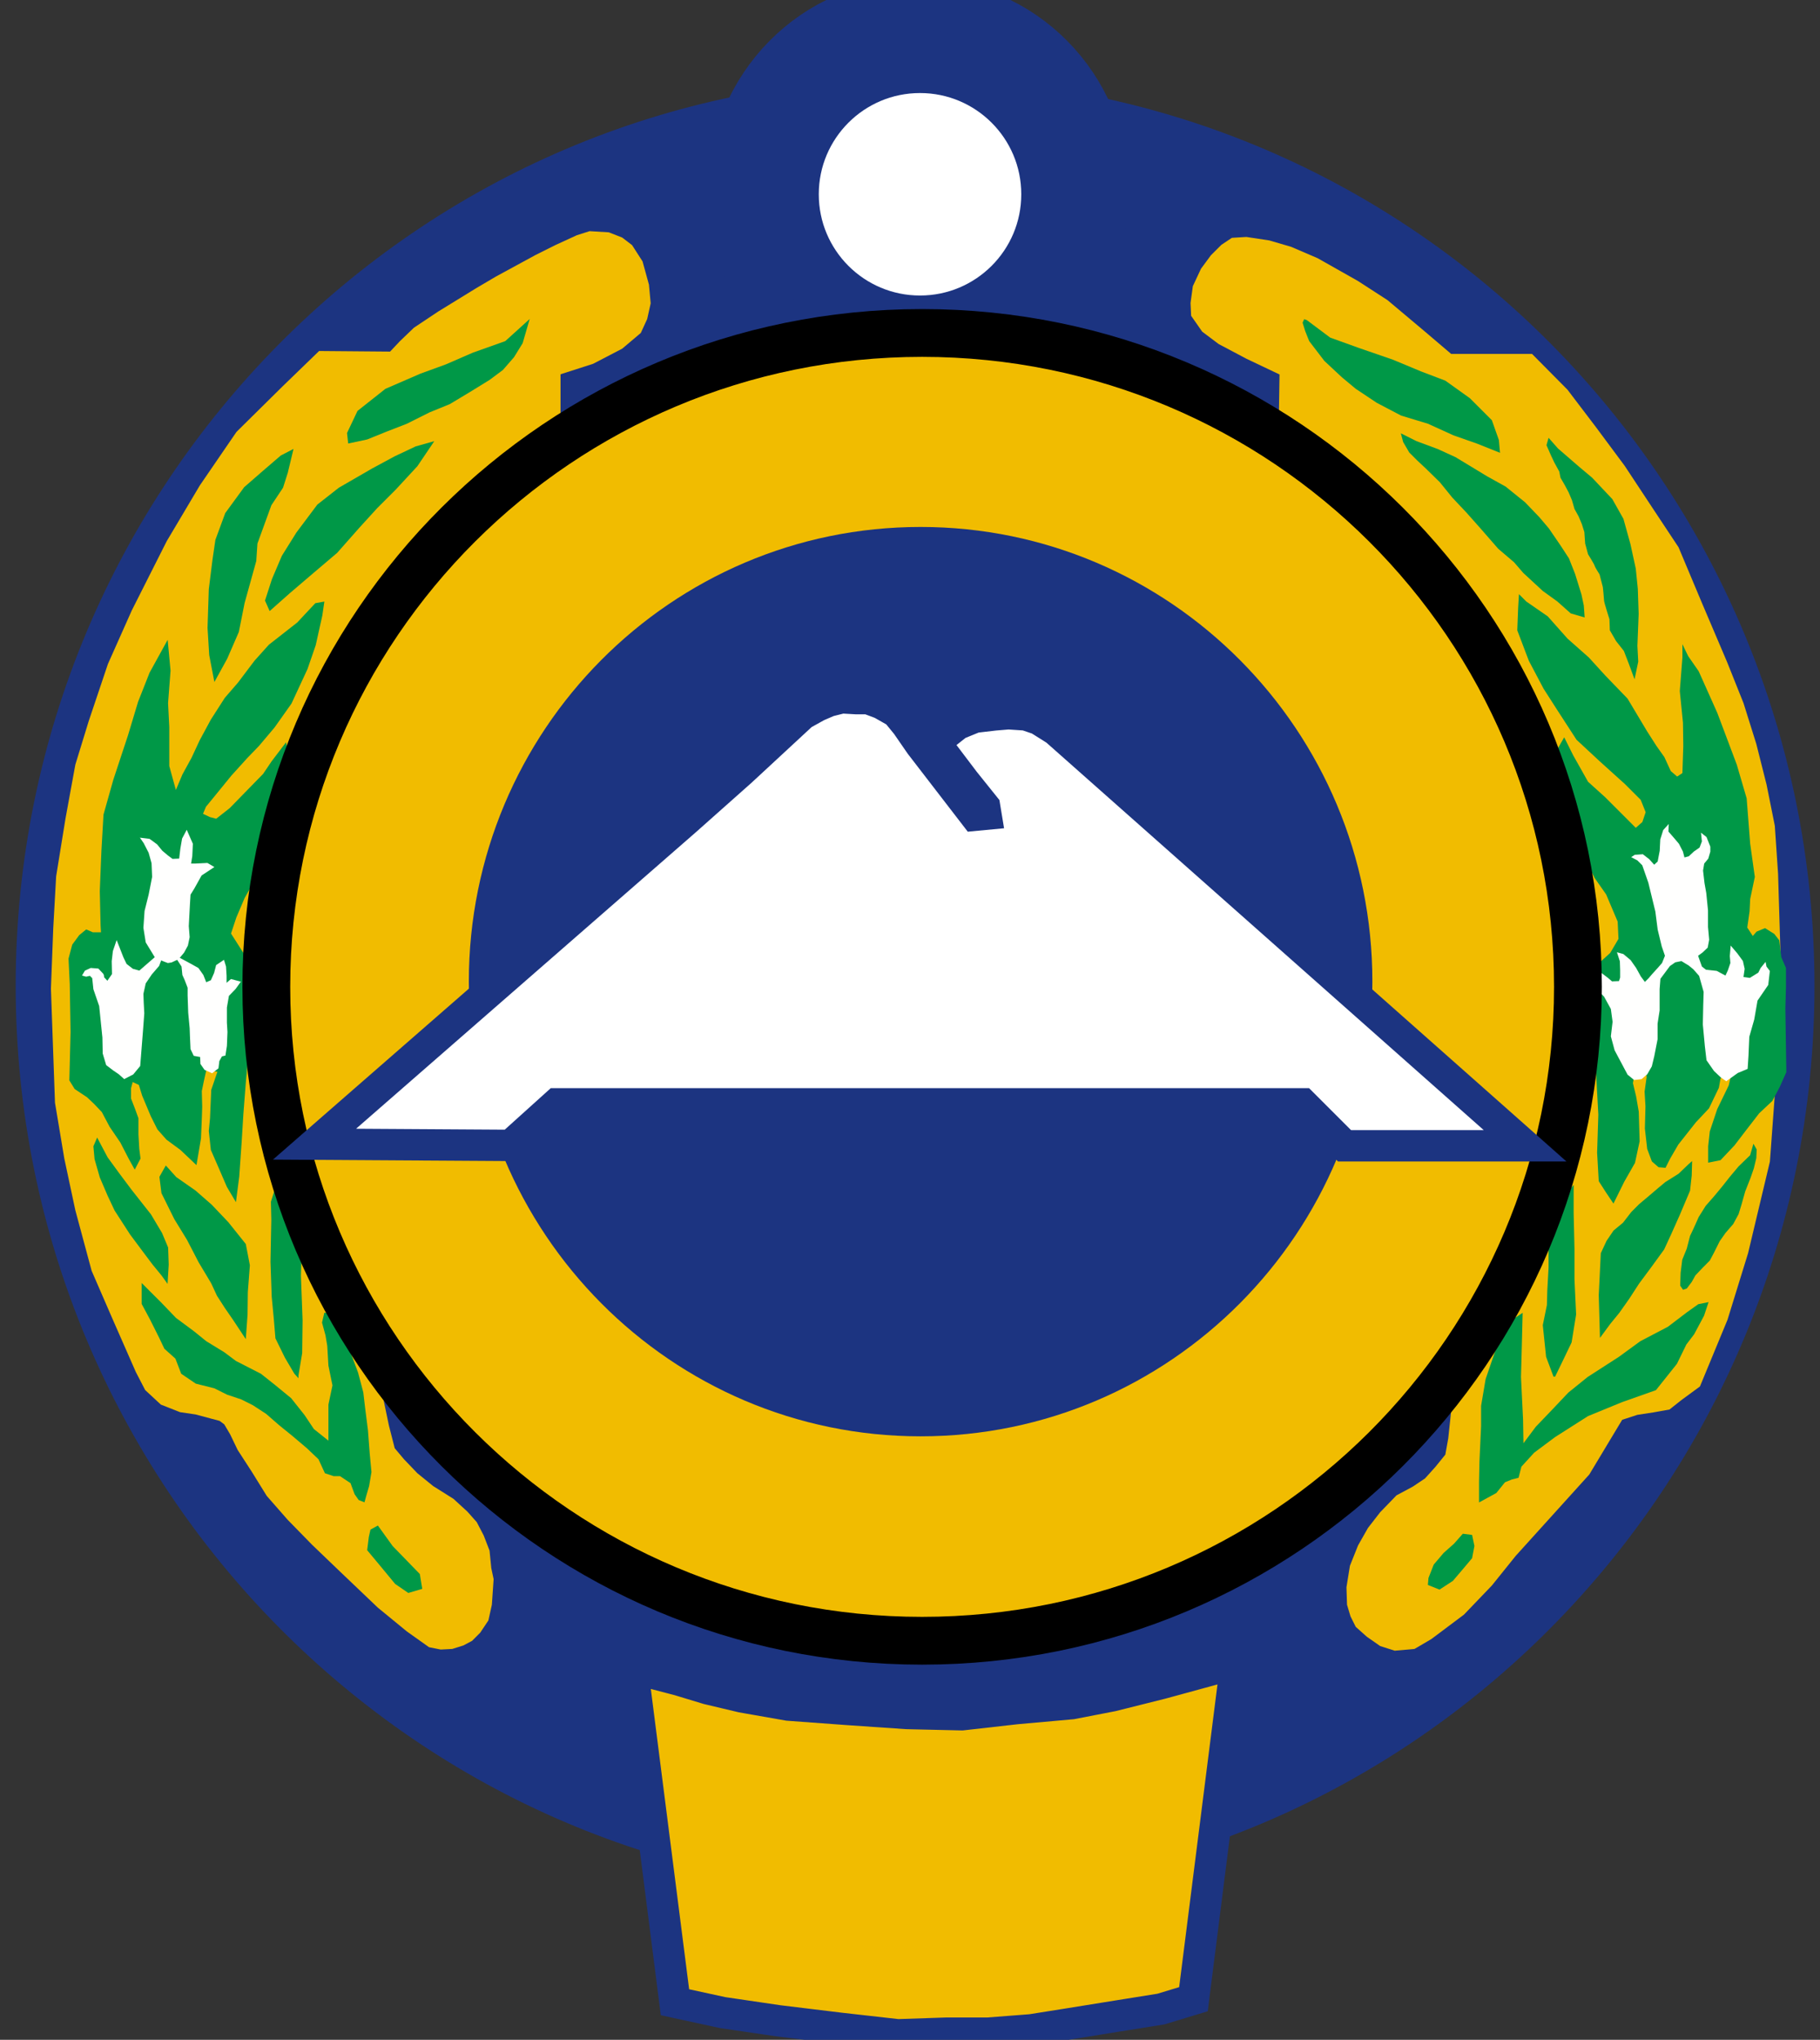
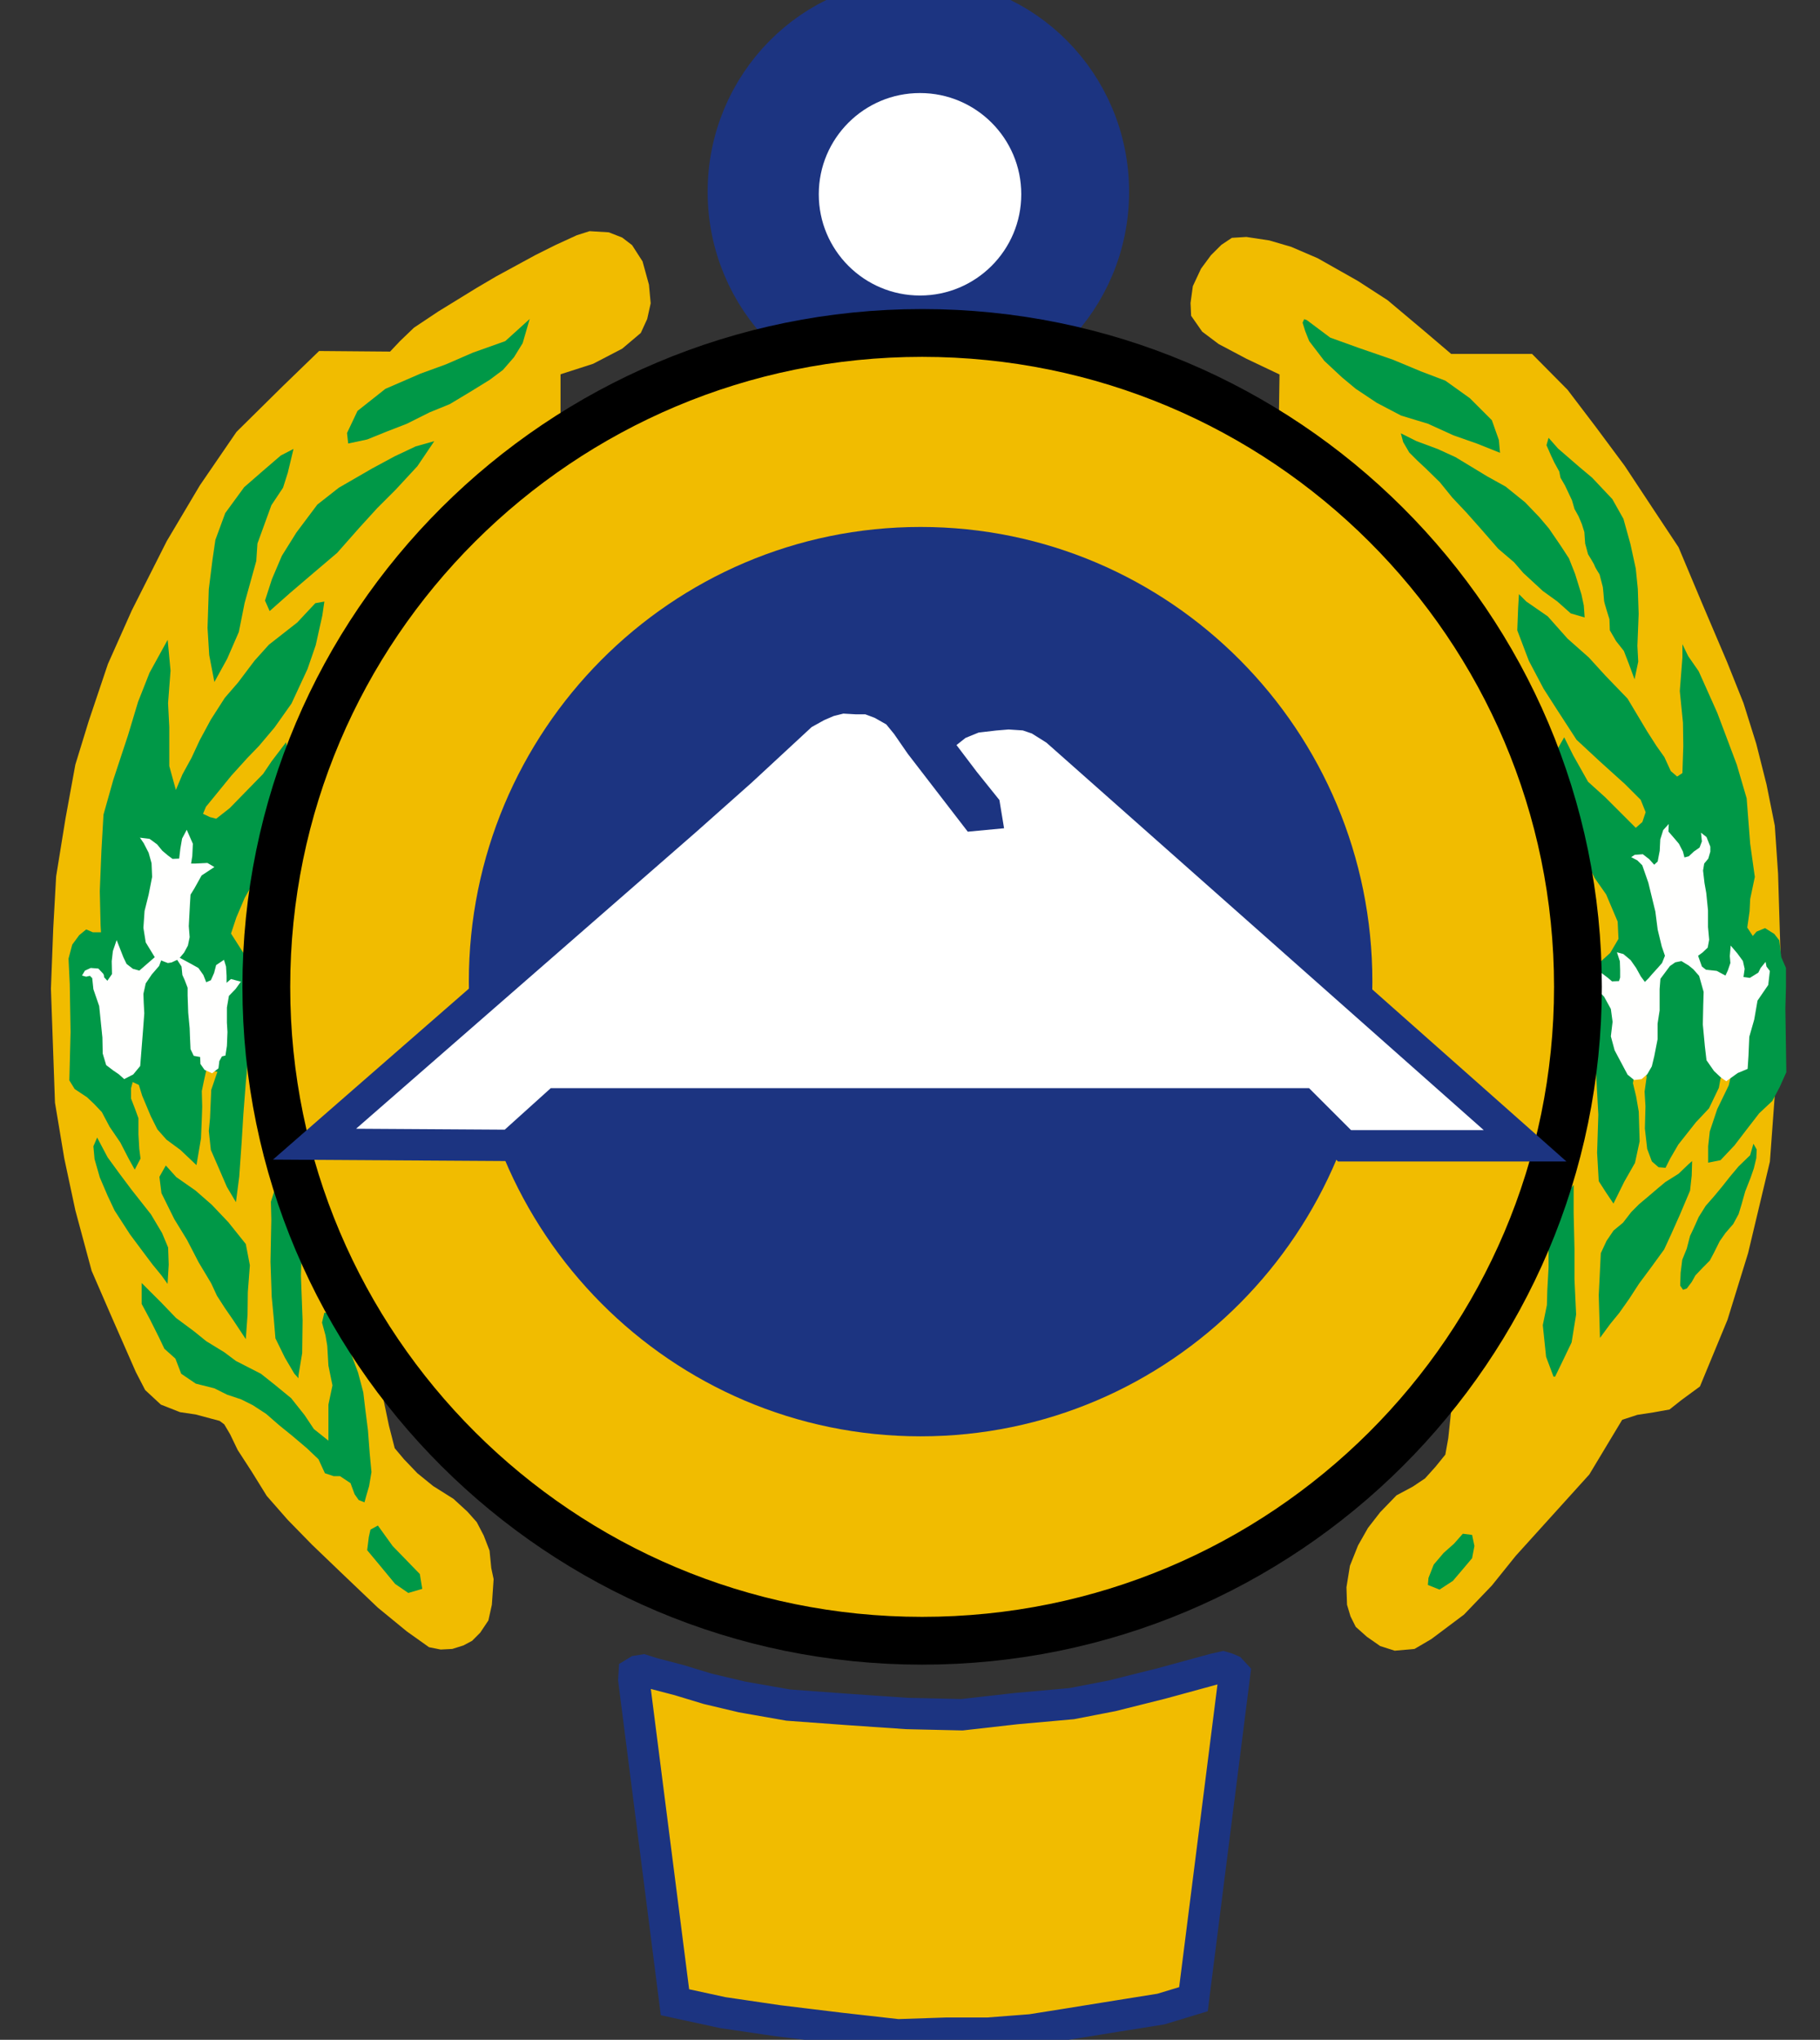
<svg xmlns="http://www.w3.org/2000/svg" width="58" height="65" viewBox="0 0 58 65" fill="none">
  <rect x="0" y="0" width="58" height="65" fill="#333333" stroke="none" />
  <g clip-path="url(#clip0_316_10611)">
-     <path d="M29.162 60.336C44.991 60.336 57.824 47.387 57.824 31.413C57.824 15.439 44.991 2.489 29.162 2.489C13.332 2.489 0.5 15.439 0.5 31.413C0.5 47.387 13.332 60.336 29.162 60.336Z" fill="#1C3481" />
    <path d="M29.267 11.907C32.423 11.907 34.982 9.312 34.982 6.112C34.982 2.912 32.423 0.318 29.267 0.318C26.11 0.318 23.551 2.912 23.551 6.112C23.551 9.312 26.11 11.907 29.267 11.907Z" fill="#F1BC00" stroke="#1C3481" stroke-width="2" />
    <path d="M21.51 63.803L20.199 53.528L20.212 53.315L20.319 53.25L20.495 53.222L20.82 53.324L21.635 53.537L22.553 53.815L23.647 54.075L25.121 54.334L27.012 54.473L28.9 54.602L30.656 54.642L32.4 54.445L34.156 54.288L35.441 54.039L37.014 53.645L38.692 53.187L38.969 53.124L39.108 53.166L39.229 53.217L39.345 53.342L38.033 63.706L36.995 64.021L35.638 64.238L34.012 64.5L32.859 64.683L31.495 64.788H30.184L28.611 64.841L26.75 64.631L24.81 64.395L23.027 64.133L21.51 63.803Z" fill="#F1BC00" stroke="#1C3481" />
    <path d="M12.431 11.204L10.169 11.185L9.001 12.316L7.537 13.762L6.369 15.467L5.312 17.247L4.199 19.453L3.439 21.159L2.828 22.976L2.401 24.366L2.086 26.09L1.789 27.926L1.697 29.576L1.623 31.504L1.752 35.137L2.049 36.917L2.401 38.567L2.92 40.495L3.588 42.034L4.329 43.721L4.626 44.295L5.126 44.759L5.738 45L6.239 45.074L6.721 45.204L6.999 45.278L7.147 45.389L7.333 45.704L7.574 46.205L8.019 46.891L8.501 47.669L9.168 48.43L9.947 49.227L10.855 50.098L12.041 51.229L12.968 51.989L13.673 52.49L14.044 52.564L14.414 52.545L14.767 52.434L15.045 52.286L15.304 52.026L15.564 51.637L15.675 51.136L15.731 50.321L15.656 49.968L15.601 49.412L15.415 48.93L15.193 48.504L14.896 48.17L14.451 47.762L13.803 47.354L13.302 46.947L12.876 46.502L12.579 46.149L12.394 45.426L12.208 44.536L12.283 44.073L12.319 43.424L12.542 42.942L10.799 39.03L9.65 34.803L9.52 30.465L9.743 27.462L11.022 23.161L13.043 20.047L14.544 18.044L16.75 15.95L17.992 14.819L17.863 13.576V11.927L18.901 11.593L19.828 11.111L20.421 10.61L20.625 10.165L20.736 9.665L20.681 9.072L20.477 8.33L20.143 7.811L19.828 7.57L19.401 7.403L18.79 7.366L18.382 7.496L17.696 7.811L17.066 8.126L15.805 8.812L15.175 9.183L13.97 9.924L13.191 10.443L12.746 10.87L12.431 11.204Z" fill="#F1BC00" />
    <path d="M48.303 49.579L47.543 50.524L46.654 51.451L45.615 52.23L45.078 52.545L44.447 52.601L43.984 52.453L43.558 52.156L43.205 51.841L43.038 51.507L42.927 51.136L42.909 50.58L43.02 49.894L43.279 49.245L43.595 48.689L43.984 48.188L44.503 47.651L45.022 47.373L45.411 47.113L45.745 46.742L46.06 46.353L46.153 45.834L46.246 44.963L46.172 44.37L45.875 43.628L45.931 43.016L46.95 41.329L48.155 38.623L49.156 34.822L49.527 29.26L48.452 24.663L46.246 20.677L43.428 17.321L40.672 15.184L40.75 13.637L40.776 11.933L39.728 11.435L38.836 10.963L38.312 10.569L37.959 10.063L37.94 9.655L38.014 9.118L38.274 8.562L38.589 8.135L38.923 7.802L39.257 7.579L39.72 7.551L40.452 7.662L41.148 7.866L41.991 8.228L43.27 8.951L44.216 9.563L45.374 10.536L46.246 11.278H48.823L49.953 12.418L50.862 13.614L51.775 14.843L52.693 16.233L53.492 17.439L54.252 19.248L55.039 21.096L55.563 22.407L55.97 23.705L56.297 25.002L56.56 26.313L56.664 27.847L56.704 29.171L56.785 31.805L56.404 37.014L55.708 39.934L55.052 42.057L54.174 44.181L53.584 44.614L53.204 44.915L52.693 45.007L52.181 45.085L51.696 45.243L50.648 46.986L48.303 49.579Z" fill="#F1BC00" />
    <path d="M29.319 10.413C31.651 10.413 33.542 8.523 33.542 6.191C33.542 3.859 31.651 1.969 29.319 1.969C26.987 1.969 25.097 3.859 25.097 6.191C25.097 8.523 26.987 10.413 29.319 10.413Z" fill="white" stroke="#1C3481" stroke-width="1.992" />
    <path d="M16.88 10.165L16.102 10.87L15.063 11.24L14.21 11.611L13.395 11.908L12.283 12.39L11.393 13.094L11.059 13.799L11.096 14.133L11.701 14.004L12.317 13.755L12.959 13.506L13.693 13.139L14.336 12.877L14.991 12.483L15.607 12.103L16.027 11.789L16.381 11.382L16.656 10.936L16.88 10.165Z" fill="#009847" />
    <path d="M8.593 19.472L9.242 18.897L10.002 18.248L10.744 17.618L11.448 16.821L12.023 16.19L12.616 15.597L13.302 14.855L13.84 14.058L13.246 14.225L12.579 14.54L11.856 14.93L10.799 15.541L10.113 16.079L9.446 16.969L8.983 17.71L8.667 18.452L8.445 19.138L8.593 19.472Z" fill="#009847" />
    <path d="M6.832 21.733L7.24 20.992L7.611 20.139L7.796 19.212L8.167 17.877L8.204 17.321L8.649 16.098L9.02 15.541L9.171 15.066L9.354 14.305L8.948 14.515L8.384 15L7.781 15.525L7.178 16.35L6.864 17.203L6.772 17.832L6.654 18.776L6.614 20.008L6.667 20.873L6.832 21.733Z" fill="#009847" />
    <path d="M12.042 48.612L12.514 49.267L13.379 50.158L13.457 50.63L13.012 50.761L12.592 50.473L12.094 49.87L11.701 49.398L11.753 48.979L11.806 48.743L12.042 48.612Z" fill="#009847" />
    <path d="M45.504 50.506L45.875 50.654L46.301 50.376L46.617 50.005L46.913 49.653L46.987 49.264L46.913 48.911L46.617 48.874L46.338 49.19L46.005 49.486L45.69 49.857L45.523 50.283L45.504 50.506Z" fill="#009847" />
-     <path d="M47.134 47.877L47.685 47.576L47.96 47.235L48.183 47.143L48.393 47.091L48.484 46.737L48.891 46.291L49.559 45.793L50.608 45.125L51.696 44.679L52.771 44.299L53.44 43.46L53.741 42.844L53.99 42.516L54.305 41.926L54.449 41.493L54.121 41.559L53.754 41.821L53.151 42.28L52.273 42.739L51.591 43.237L50.595 43.879L49.979 44.377L49.507 44.876L48.943 45.465L48.55 45.99L48.537 45.23L48.471 43.879L48.498 42.87L48.524 41.834L48.17 42.07L47.96 42.424L47.646 43.066L47.344 43.945L47.2 44.797V45.439L47.147 46.58L47.134 47.222V47.877Z" fill="#009847" />
    <path d="M11.671 47.669L11.763 47.354L11.838 46.909L11.782 46.316L11.726 45.575L11.634 44.852L11.578 44.37L11.411 43.739L11.244 43.294L11.003 42.664L10.725 42.182L10.503 41.848L10.336 41.83L10.262 42.145L10.373 42.553L10.429 42.886L10.466 43.517L10.595 44.147L10.466 44.759V45.426V45.908L10.002 45.537L9.706 45.093L9.279 44.555L8.76 44.129L8.315 43.776L7.518 43.368L7.147 43.09L6.572 42.738L6.183 42.423L5.608 41.996L5.145 41.514L4.774 41.144L4.515 40.884V41.552L4.774 42.034L5.071 42.627L5.238 42.979L5.59 43.294L5.775 43.776L6.239 44.091L6.832 44.24L7.24 44.444L7.685 44.592L8.056 44.777L8.482 45.055L8.908 45.426L9.298 45.741L9.78 46.149L10.15 46.501L10.354 46.946L10.633 47.039H10.836L11.17 47.261L11.3 47.614L11.43 47.799L11.615 47.873L11.671 47.669Z" fill="#009847" />
    <path d="M41.648 10.202L42.39 10.758L43.317 11.092L44.392 11.463L45.282 11.834L46.06 12.13L46.839 12.687L47.543 13.391L47.766 14.021L47.803 14.429L47.061 14.133L46.32 13.873L45.504 13.502L44.651 13.243L43.873 12.835L43.205 12.39L42.76 12.019L42.204 11.5L41.722 10.87L41.596 10.556L41.511 10.281L41.563 10.17L41.648 10.202Z" fill="#009847" />
-     <path d="M49.35 13.951L49.651 14.292L50.333 14.882L50.739 15.223L51.382 15.905L51.736 16.534L51.958 17.334L52.129 18.12L52.194 18.762L52.221 19.562L52.181 20.585L52.208 21.083L52.09 21.646L51.906 21.148L51.749 20.742L51.5 20.427L51.303 20.086L51.29 19.733C51.29 19.733 51.119 19.195 51.119 19.143C51.119 19.09 51.08 18.71 51.08 18.71L50.975 18.304C50.975 18.304 50.831 18.081 50.818 18.028C50.805 17.976 50.608 17.661 50.608 17.661L50.516 17.32L50.49 16.953L50.412 16.704L50.307 16.455L50.176 16.219L50.097 15.944L49.992 15.695L49.874 15.472L49.73 15.223L49.691 15.026L49.533 14.738L49.428 14.515L49.284 14.187L49.35 13.951Z" fill="#009847" />
+     <path d="M49.35 13.951L49.651 14.292L50.333 14.882L50.739 15.223L51.382 15.905L51.736 16.534L51.958 17.334L52.129 18.12L52.194 18.762L52.221 19.562L52.181 20.585L52.208 21.083L52.09 21.646L51.906 21.148L51.749 20.742L51.5 20.427L51.303 20.086L51.29 19.733C51.29 19.733 51.119 19.195 51.119 19.143C51.119 19.09 51.08 18.71 51.08 18.71L50.975 18.304C50.975 18.304 50.831 18.081 50.818 18.028C50.805 17.976 50.608 17.661 50.608 17.661L50.516 17.32L50.49 16.953L50.412 16.704L50.307 16.455L50.176 16.219L50.097 15.944L49.874 15.472L49.73 15.223L49.691 15.026L49.533 14.738L49.428 14.515L49.284 14.187L49.35 13.951Z" fill="#009847" />
    <path d="M44.642 13.808L45.143 14.058L45.819 14.309L46.385 14.568L47.395 15.18L47.979 15.504L48.6 16.005L49.054 16.478L49.36 16.839L49.74 17.395L50 17.794L50.194 18.285L50.398 18.943L50.473 19.296L50.5 19.676L50.056 19.546L49.629 19.166L49.166 18.832L48.544 18.257L48.248 17.915L47.747 17.488L47.173 16.83L46.728 16.329L46.283 15.857L45.884 15.365L45.439 14.93L45.161 14.67L44.911 14.42L44.716 14.086L44.642 13.808Z" fill="#009847" />
    <path d="M55.878 36.446L55.773 36.813L55.406 37.167L55.131 37.495L54.882 37.81L54.633 38.111L54.357 38.426L54.135 38.78L53.977 39.134L53.859 39.383L53.754 39.789L53.61 40.143L53.558 40.563L53.545 40.969L53.636 41.1L53.754 41.061L53.912 40.851L54.03 40.641L54.266 40.392L54.488 40.169L54.62 39.92L54.803 39.553L54.987 39.291L55.236 39.003L55.406 38.688L55.498 38.386L55.616 37.967L55.786 37.535L55.891 37.233L55.97 36.905L55.983 36.63L55.878 36.446Z" fill="#009847" />
    <path d="M49.507 43.866L49.271 43.237L49.166 42.227L49.297 41.585L49.31 41.113L49.35 40.392V39.868L49.324 39.343L49.376 39.029L49.533 38.714L49.743 38.269L50.149 37.757V38.649L50.176 39.802V40.772L50.228 41.887L50.084 42.778L49.782 43.407L49.559 43.866H49.507Z" fill="#009847" />
    <path d="M50.988 42.634L50.949 41.271L51.015 39.934L51.198 39.54L51.421 39.212L51.722 38.963L51.985 38.623L52.234 38.373L52.561 38.098L52.837 37.862L53.073 37.666L53.492 37.403L53.807 37.102L53.925 36.997L53.912 37.456L53.859 37.941L53.532 38.714L53.269 39.304L53.033 39.816L52.614 40.392L52.234 40.904L51.919 41.389L51.605 41.834L51.316 42.188L50.988 42.634Z" fill="#009847" />
    <path d="M9.512 43.827L9.63 43.119L9.643 42.07L9.59 40.654L9.616 39.711L9.459 38.662L9.171 38.072L8.817 37.718L8.633 38.295L8.646 38.872L8.62 40.209L8.659 41.323L8.725 42.018L8.777 42.647L9.079 43.263L9.38 43.774L9.512 43.919L9.512 43.827Z" fill="#009847" />
    <path d="M5.34 40.912L5.377 40.3L5.358 39.753L5.164 39.29L4.811 38.697L4.19 37.909L3.801 37.389L3.43 36.88L3.096 36.249L2.976 36.528L3.013 36.935L3.18 37.519L3.43 38.103L3.653 38.576L4.144 39.336L4.524 39.846L4.858 40.291L5.154 40.652L5.34 40.912Z" fill="#009847" />
    <path d="M7.833 42.673L7.889 41.895L7.898 41.172L7.963 40.319L7.833 39.642L7.277 38.947L6.749 38.391L6.23 37.937L5.618 37.51L5.284 37.139L5.08 37.501L5.145 38.02L5.553 38.845L5.961 39.512L6.331 40.226L6.73 40.893L6.915 41.292L7.166 41.681L7.435 42.071L7.833 42.673Z" fill="#009847" />
    <path d="M10.049 19.221L9.472 19.837L8.568 20.545L8.109 21.056L7.585 21.751L7.165 22.236L6.719 22.931L6.365 23.587L6.103 24.15L5.815 24.675L5.605 25.173L5.395 24.412V23.167L5.356 22.407L5.435 21.371L5.343 20.388L4.766 21.437L4.399 22.367L4.084 23.416L3.612 24.845L3.298 25.959L3.232 27.113L3.18 28.398L3.206 29.499L3.219 29.708H2.957L2.747 29.617L2.524 29.8L2.302 30.102L2.184 30.547L2.223 31.36L2.249 32.881L2.21 34.428L2.38 34.703L2.774 34.965L2.996 35.175L3.245 35.437L3.495 35.909L3.835 36.407L4.098 36.918L4.294 37.272L4.478 36.918L4.438 36.604L4.412 36.145V35.634L4.307 35.345L4.176 35.005V34.677L4.229 34.48L4.425 34.572L4.53 34.913L4.805 35.568L5.015 35.988L5.304 36.315L5.749 36.643L6.261 37.128L6.405 36.276L6.431 35.66L6.444 35.267L6.431 34.769L6.496 34.454L6.575 34.1L6.929 34.152L6.732 34.729L6.693 35.634L6.654 36.04L6.719 36.643L6.942 37.154L7.231 37.823L7.519 38.308L7.624 37.495L7.702 36.381L7.755 35.516L7.834 34.493L7.938 33.379L8.004 32.54L8.279 31.57L8.699 30.639L8.161 30.613L7.755 30.364L7.362 29.748L7.532 29.236L7.794 28.62L8.148 27.991L8.686 26.693L8.895 26.012L9.131 25.356L9.262 24.583L9.118 23.652L8.659 24.255L8.384 24.662L7.834 25.225L7.322 25.75L6.89 26.09L6.693 26.038L6.47 25.933L6.562 25.71L6.798 25.422L7.375 24.714L7.886 24.15L8.253 23.77L8.751 23.18L9.289 22.42L9.8 21.319L10.062 20.558L10.272 19.614L10.337 19.169L10.049 19.221Z" fill="#009847" />
    <path d="M51.418 38.353L51.761 37.658L52.104 37.056L52.252 36.37L52.224 35.424L52.141 34.942L52.039 34.516L52.095 34.192L52.271 34.053L52.438 34.015L52.475 34.321L52.41 34.785L52.438 35.258L52.419 35.962L52.493 36.611L52.642 37.01L52.855 37.195L53.077 37.213L53.226 36.917L53.485 36.472L54.043 35.765L54.462 35.319L54.777 34.664L54.829 34.375L55.039 34.034L55.196 34.139L55.092 34.585L54.724 35.345L54.488 36.053L54.436 36.525V37.05L54.829 36.971L55.275 36.499L55.616 36.053L56.062 35.476L56.481 35.083L56.717 34.637L56.927 34.166L56.896 32.134L56.915 31.466V30.845L56.767 30.502L56.702 29.965L56.544 29.761L56.248 29.575L55.979 29.687L55.858 29.826L55.682 29.557L55.756 29.038L55.775 28.648L55.849 28.296L55.923 27.944L55.775 26.887L55.663 25.441L55.348 24.366L54.727 22.716L54.134 21.39L53.8 20.909L53.615 20.528V20.955L53.532 22.021L53.633 23.031L53.643 23.773L53.615 24.635L53.448 24.746L53.244 24.57L53.04 24.125L52.79 23.773L52.493 23.309L51.867 22.262L51.159 21.528L50.634 20.952L49.953 20.349L49.324 19.641L48.642 19.169L48.406 18.933L48.38 19.379L48.353 20.087L48.721 21.056L49.192 21.948L49.612 22.603L50.241 23.573L50.975 24.255L51.788 24.989L52.286 25.487L52.444 25.881L52.339 26.195L52.129 26.379L51.814 26.064L51.159 25.409L50.608 24.911L50.136 24.072L49.848 23.495L49.638 23.862L49.664 24.544L49.691 25.068L49.717 25.671L49.9 26.248L50.372 27.06L50.818 27.978L51.185 28.502L51.552 29.368L51.578 29.918L51.316 30.364L51.028 30.626L50.53 30.547L50.294 30.364L50.425 31.072L50.582 31.727L50.844 31.989L50.87 32.304L50.857 34.074L50.936 35.516L50.897 36.735L50.949 37.639L51.185 38.006L51.418 38.353Z" fill="#009847" />
    <path d="M3.958 34.386L4.246 34.238L4.468 33.969L4.561 32.792L4.598 32.291L4.58 31.948L4.57 31.67L4.644 31.337L4.839 31.049L5.071 30.78L5.136 30.604L5.228 30.642L5.349 30.688L5.469 30.669L5.646 30.586L5.785 30.799L5.812 31.068L5.887 31.235L5.979 31.476V31.726L5.998 32.273L6.044 32.764L6.053 33.014L6.072 33.432L6.174 33.645L6.378 33.682L6.387 33.904L6.517 34.09L6.758 34.201L6.962 34.043L6.99 33.812L7.073 33.663L7.184 33.636L7.231 33.33L7.249 32.885L7.231 32.588V32.106L7.295 31.735L7.509 31.513L7.676 31.281L7.36 31.198L7.221 31.318V31.096L7.203 30.799L7.138 30.586L6.888 30.753L6.823 31.003L6.721 31.235L6.572 31.3L6.48 31.068L6.322 30.845L6.072 30.706L5.729 30.521L5.868 30.354L5.988 30.132L6.044 29.863L6.016 29.511L6.053 28.815L6.072 28.509L6.192 28.315L6.424 27.898L6.832 27.629L6.61 27.499L6.229 27.518H6.09L6.128 27.277L6.146 26.887L5.951 26.442L5.803 26.721L5.747 27.045L5.71 27.36L5.497 27.369L5.349 27.258L5.173 27.11L5.006 26.906L4.765 26.73L4.459 26.693L4.58 26.869L4.737 27.175L4.83 27.508L4.848 27.944L4.737 28.509L4.607 29.029L4.57 29.566L4.644 30.03L4.932 30.502L4.44 30.929L4.237 30.873L4.033 30.716L3.931 30.502L3.801 30.169L3.717 29.956L3.597 30.308L3.56 30.632L3.569 31.04L3.421 31.253L3.319 31.142C3.319 31.142 3.319 31.059 3.282 31.021C3.245 30.984 3.134 30.864 3.134 30.864L2.892 30.845L2.707 30.929L2.614 31.086L2.744 31.123L2.865 31.096L2.939 31.17L2.976 31.522L3.161 32.06L3.263 33.061L3.273 33.571L3.384 33.941L3.616 34.117L3.782 34.229L3.958 34.386Z" fill="#FFFFFE" />
    <path d="M55.013 34.454L55.38 34.192L55.694 34.061L55.721 33.641L55.747 33.038L55.904 32.488L56.009 31.885L56.35 31.387L56.402 30.941L56.294 30.799L56.266 30.651L56.108 30.846L56.034 30.994L55.765 31.161L55.562 31.133L55.599 30.873L55.543 30.623L55.367 30.382L55.154 30.132L55.126 30.465L55.144 30.688L55.061 30.929L54.987 31.087L54.709 30.938L54.366 30.901L54.236 30.799L54.115 30.456L54.255 30.354L54.421 30.197L54.468 29.946L54.431 29.538V29.01L54.375 28.454L54.319 28.139L54.273 27.74L54.31 27.518L54.44 27.36L54.505 27.138V26.98L54.384 26.674L54.208 26.535L54.236 26.813L54.162 27.008L53.977 27.138L53.819 27.286L53.68 27.323L53.633 27.138L53.504 26.887L53.355 26.711L53.17 26.498L53.179 26.257L53.003 26.452L52.91 26.748L52.892 27.11L52.827 27.453L52.716 27.555L52.558 27.379L52.354 27.221L52.095 27.24L51.983 27.314L52.178 27.416L52.336 27.573L52.53 28.13L52.753 29.047L52.827 29.622L52.957 30.16L53.059 30.456L52.966 30.688L52.836 30.836L52.651 31.04L52.54 31.17L52.419 31.29L52.289 31.114L52.141 30.846L51.965 30.595L51.733 30.401L51.529 30.345L51.622 30.632L51.631 30.92V31.151L51.594 31.263L51.372 31.272L51.242 31.161L50.936 30.929L50.797 30.716L50.676 30.808L50.649 31.114L50.714 31.364L50.945 31.578L51.121 31.763L51.335 32.152L51.39 32.56L51.335 33.024L51.455 33.469L51.867 34.244L52.076 34.415L52.312 34.389L52.496 34.231L52.64 33.982L52.719 33.654L52.824 33.117V32.619L52.889 32.199V31.518L52.915 31.19L53.217 30.784L53.387 30.666L53.584 30.626L53.82 30.77L53.964 30.888L54.148 31.098L54.292 31.609L54.279 32.029L54.266 32.645L54.331 33.34L54.383 33.785L54.62 34.126L54.842 34.336L55.013 34.454Z" fill="#FFFFFE" />
    <path d="M29.386 52.284C40.929 52.284 50.286 42.955 50.286 31.447C50.286 19.939 40.929 10.61 29.386 10.61C17.844 10.61 8.487 19.939 8.487 31.447C8.487 42.955 17.844 52.284 29.386 52.284Z" fill="#F1BC00" stroke="black" stroke-width="1.523" />
    <path d="M29.338 45.77C37.289 45.77 43.735 39.283 43.735 31.281C43.735 23.279 37.289 16.792 29.338 16.792C21.387 16.792 14.941 23.279 14.941 31.281C14.941 39.283 21.387 45.77 29.338 45.77Z" fill="#1C3481" />
    <path d="M10.023 36.46L16.276 36.499L17.744 35.175H41.511L42.848 36.512H48.602L33.648 23.263L33.102 22.92L32.694 22.781L32.138 22.744L31.693 22.781L31.062 22.855L30.515 23.078L30.117 23.393L29.829 23.708L30.735 24.904L31.377 25.704L31.417 25.946L31.069 25.979L29.332 23.724L28.893 23.088L28.572 22.695L28.087 22.42L27.668 22.263H27.3L26.828 22.236L26.409 22.341L26.042 22.499L25.57 22.761L23.617 24.57L21.847 26.143L10.023 36.46Z" fill="white" stroke="#1C3481" />
  </g>
  <defs>
    <clipPath id="clip0_316_10611">
      <rect width="57.324" height="65" fill="white" transform="translate(0.5)" />
    </clipPath>
  </defs>
</svg>